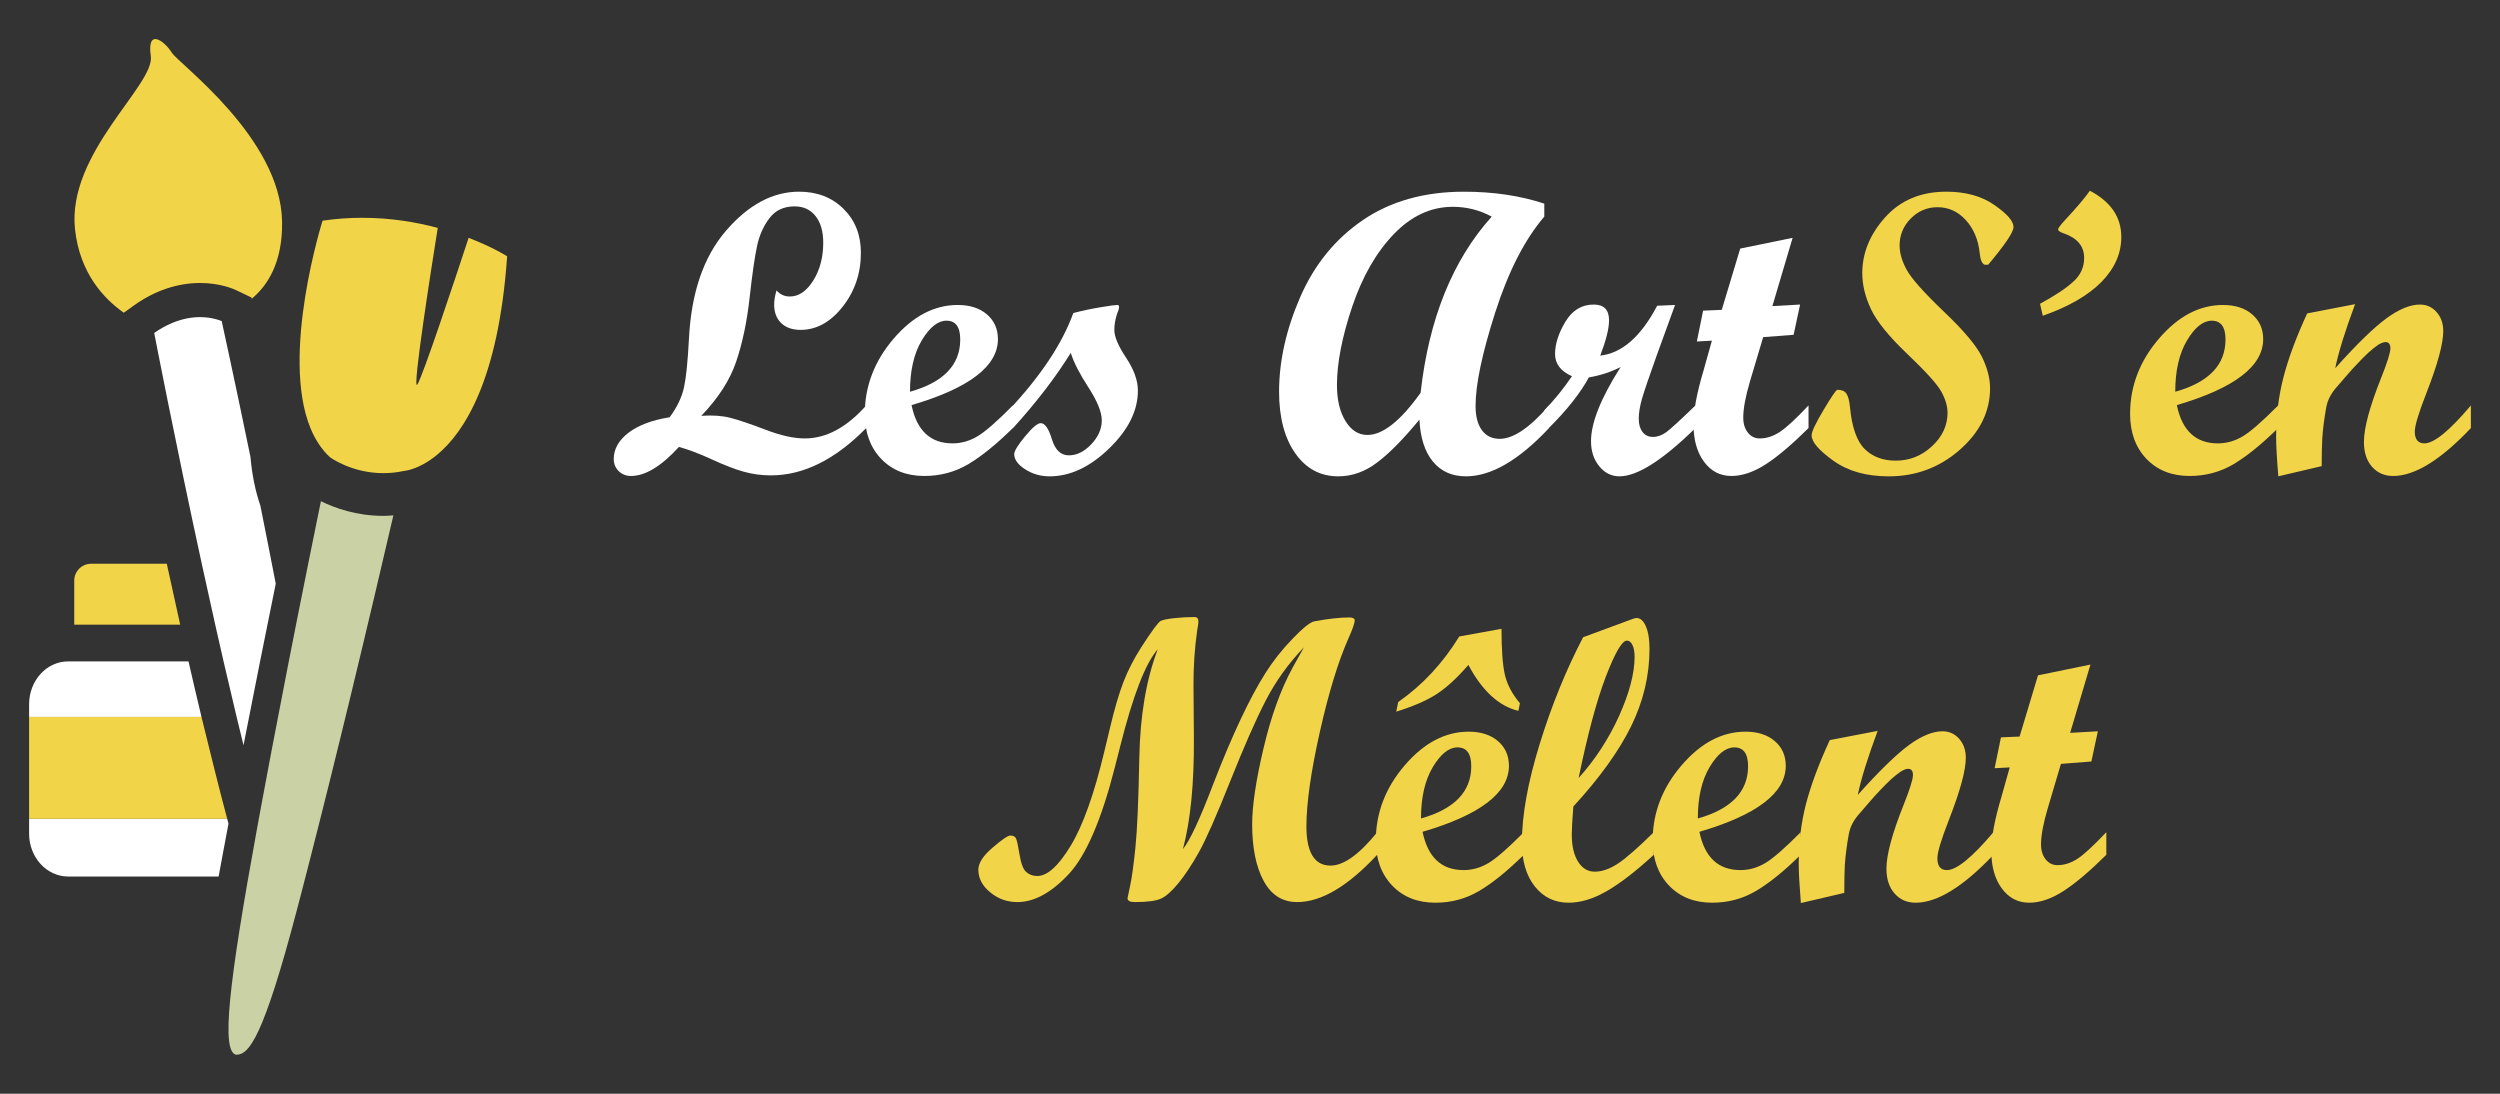
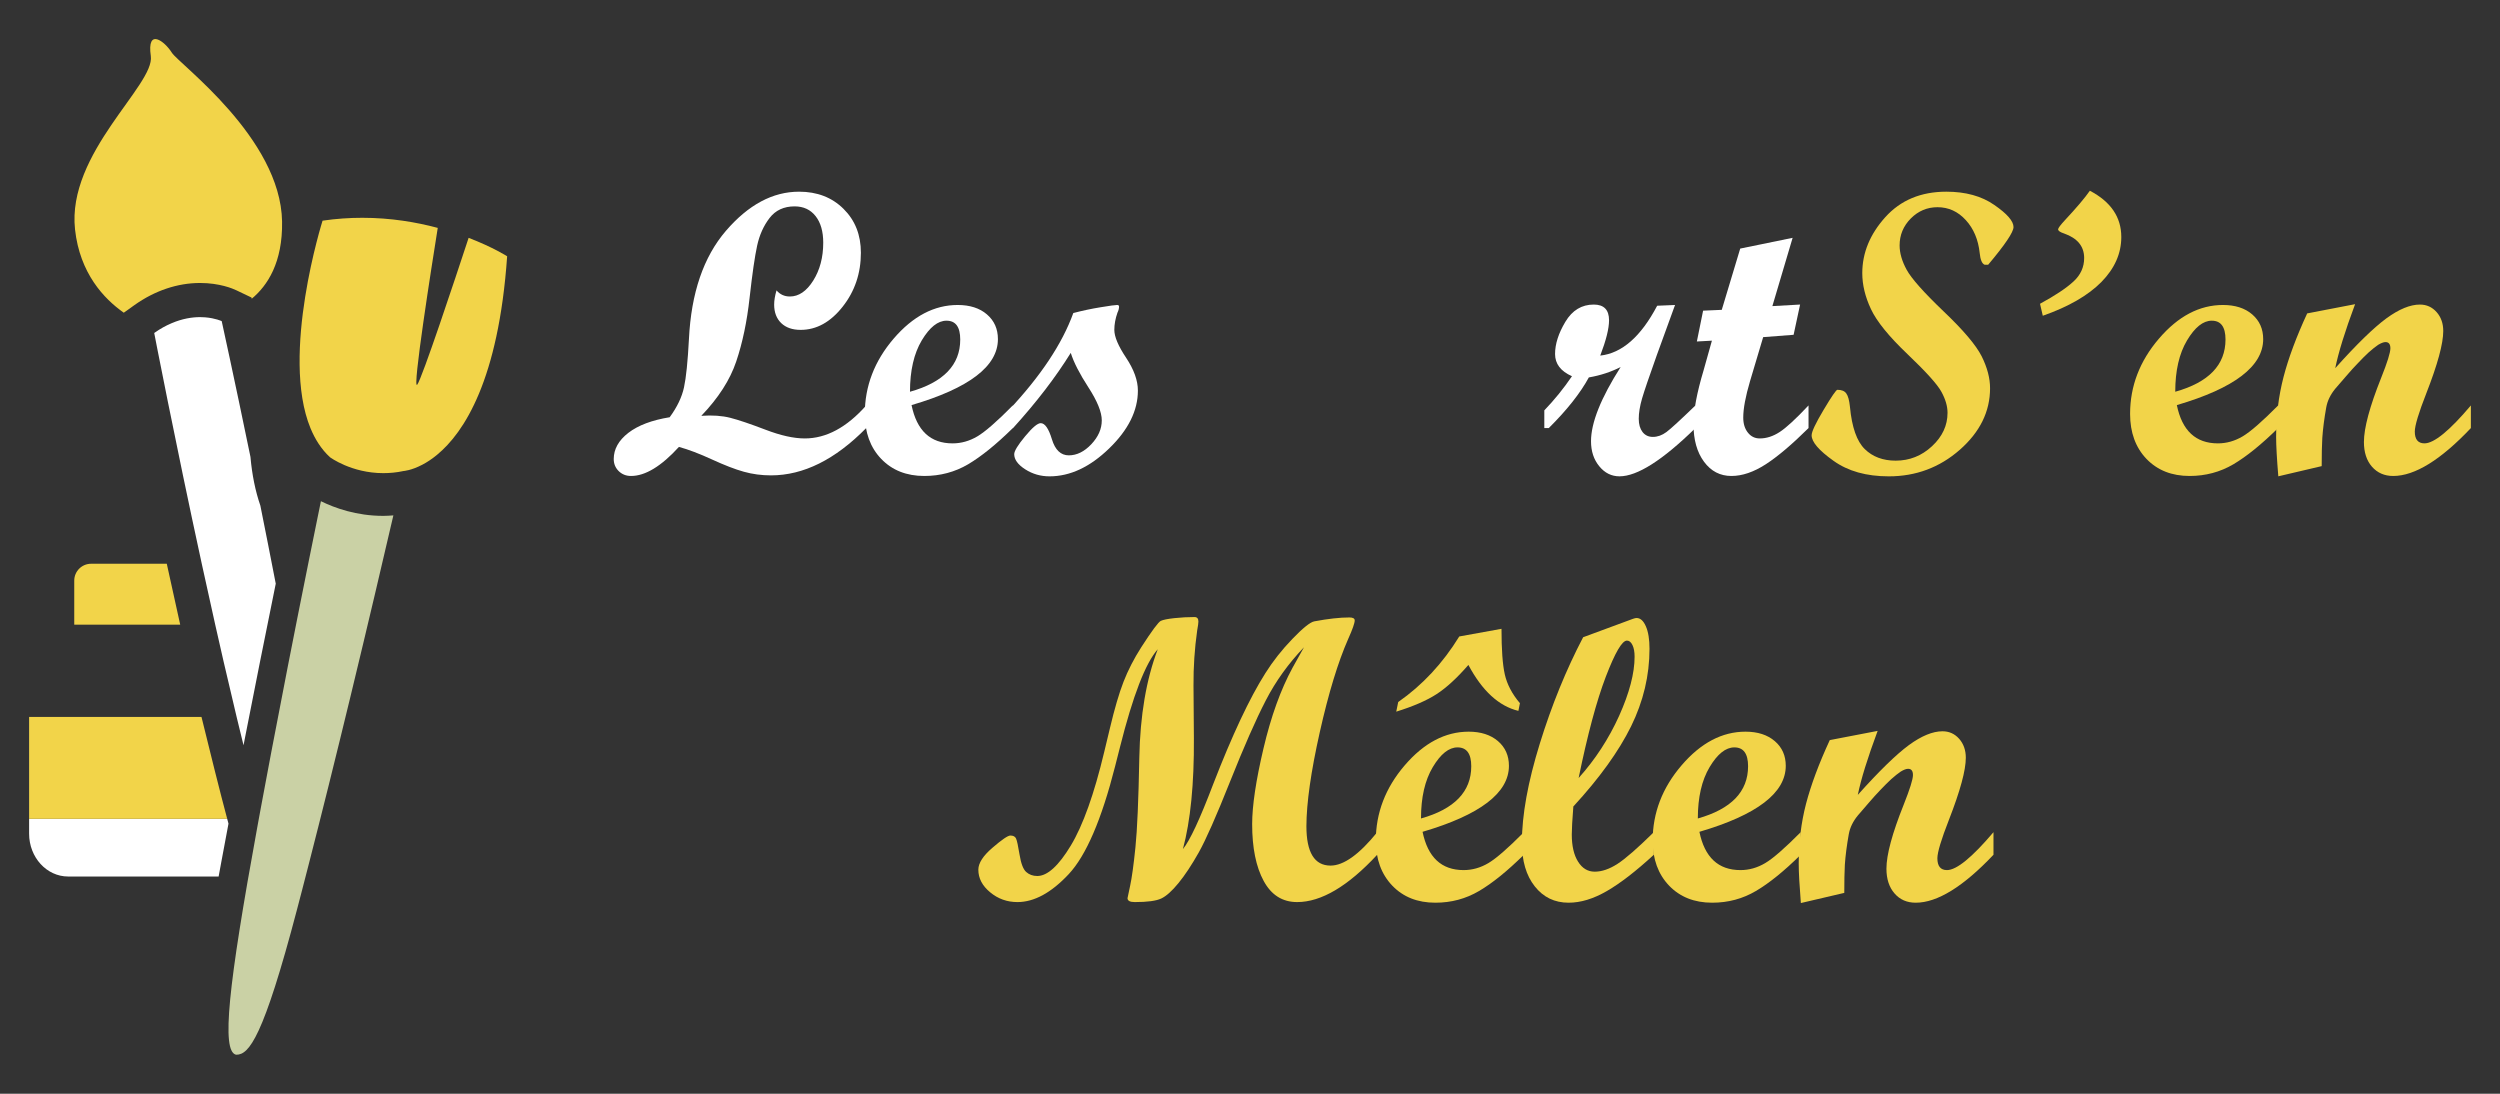
<svg xmlns="http://www.w3.org/2000/svg" version="1.1" id="Calque_1" x="0px" y="0px" width="160px" height="70px" viewBox="0 0 160 70" enable-background="new 0 0 160 70" xml:space="preserve">
  <rect x="0" y="0" width="160" height="70" fill="#333333" stroke="none" />
  <g>
    <g>
      <g>
        <path fill="#FFFFFF" d="M55.437,27.396c-1.985,2.018-4.016,3.028-6.094,3.028c-0.604,0-1.184-0.077-1.739-0.233     c-0.558-0.154-1.235-0.418-2.036-0.785c-0.801-0.369-1.506-0.637-2.116-0.804c-1.132,1.24-2.154,1.86-3.067,1.86     c-0.318,0-0.582-0.108-0.792-0.315c-0.209-0.209-0.314-0.466-0.314-0.769c0-0.634,0.313-1.193,0.936-1.676     c0.625-0.481,1.505-0.814,2.645-0.999c0.478-0.652,0.783-1.292,0.917-1.916c0.135-0.623,0.239-1.651,0.315-3.082     c0.142-2.951,0.932-5.262,2.367-6.932c1.438-1.67,2.997-2.505,4.681-2.505c1.156,0,2.105,0.364,2.846,1.099     c0.741,0.733,1.111,1.669,1.111,2.808c0,1.313-0.388,2.467-1.167,3.454c-0.78,0.989-1.676,1.483-2.689,1.483     c-0.528,0-0.941-0.144-1.243-0.433c-0.301-0.291-0.452-0.686-0.452-1.188c0-0.261,0.049-0.561,0.151-0.906     c0.226,0.262,0.51,0.391,0.854,0.391c0.568,0,1.068-0.339,1.495-1.017c0.426-0.681,0.641-1.487,0.641-2.427     c0-0.721-0.164-1.288-0.49-1.702c-0.327-0.413-0.773-0.622-1.342-0.622c-0.687,0-1.22,0.248-1.601,0.742     s-0.647,1.085-0.797,1.771c-0.15,0.688-0.311,1.798-0.482,3.33c-0.169,1.533-0.454,2.892-0.854,4.077     c-0.398,1.187-1.145,2.347-2.238,3.485c0.713-0.051,1.331-0.007,1.855,0.127c0.522,0.133,1.273,0.387,2.248,0.759     c0.976,0.374,1.814,0.561,2.52,0.561c1.372,0,2.684-0.704,3.932-2.113V27.396z" />
        <path fill="#FFFFFF" d="M64.822,27.396c-1.064,1.047-2.019,1.818-2.864,2.319c-0.847,0.497-1.781,0.747-2.803,0.747     c-1.139,0-2.058-0.365-2.757-1.093c-0.7-0.729-1.05-1.692-1.05-2.879c0-1.774,0.615-3.382,1.847-4.819     c1.232-1.435,2.596-2.152,4.096-2.152c0.778,0,1.404,0.198,1.872,0.602c0.469,0.403,0.704,0.929,0.704,1.585     c0,1.732-1.843,3.139-5.528,4.22c0.334,1.634,1.209,2.45,2.625,2.45c0.553,0,1.08-0.15,1.583-0.445     c0.502-0.298,1.26-0.958,2.273-1.981V27.396z M58.239,25.072c2.144-0.602,3.216-1.716,3.216-3.342     c0-0.807-0.293-1.206-0.88-1.206c-0.552,0-1.08,0.421-1.583,1.262C58.49,22.629,58.239,23.723,58.239,25.072z" />
        <path fill="#FFFFFF" d="M68.692,20.034c0.578-0.151,1.16-0.276,1.746-0.37c0.586-0.098,0.938-0.145,1.056-0.145     c0.082,0,0.125,0.032,0.125,0.101c0,0.125-0.034,0.255-0.101,0.389c-0.134,0.382-0.201,0.751-0.201,1.104     c0,0.436,0.252,1.031,0.755,1.785c0.501,0.755,0.753,1.454,0.753,2.1c0,1.282-0.614,2.517-1.841,3.704     c-1.227,1.19-2.499,1.784-3.813,1.784c-0.57,0-1.088-0.148-1.558-0.45s-0.703-0.624-0.703-0.969c0-0.199,0.231-0.581,0.697-1.143     c0.464-0.562,0.797-0.842,0.998-0.842c0.269,0,0.508,0.343,0.717,1.031c0.209,0.686,0.569,1.029,1.081,1.029     c0.511,0,0.99-0.236,1.438-0.708c0.448-0.476,0.673-0.983,0.673-1.529c0-0.527-0.285-1.231-0.854-2.11     c-0.57-0.879-0.947-1.616-1.131-2.211c-0.971,1.565-2.203,3.171-3.694,4.813h-0.289v-1.132     C66.598,24.079,67.981,22.002,68.692,20.034z" />
-         <path fill="#FFFFFF" d="M99.126,27.409c-1.929,2.052-3.697,3.076-5.306,3.076c-0.888,0-1.591-0.313-2.112-0.941     c-0.518-0.627-0.808-1.522-0.865-2.688c-1.013,1.229-1.911,2.144-2.696,2.737c-0.781,0.597-1.617,0.892-2.504,0.892     c-1.141,0-2.055-0.491-2.747-1.475c-0.69-0.983-1.035-2.299-1.035-3.938c0-1.96,0.45-3.981,1.355-6.063     c0.906-2.08,2.247-3.726,4.021-4.932c1.776-1.206,3.929-1.808,6.459-1.808c1.891,0,3.605,0.255,5.139,0.765v0.83     c-1.25,1.458-2.294,3.497-3.136,6.118c-0.84,2.622-1.263,4.62-1.263,5.994c0,0.671,0.136,1.19,0.407,1.56     c0.273,0.367,0.652,0.549,1.137,0.549c0.872,0,1.919-0.706,3.146-2.123V27.409z M95.469,13.864     c-0.773-0.42-1.603-0.628-2.49-0.628c-1.398,0-2.658,0.584-3.78,1.753c-1.124,1.168-2.01,2.716-2.66,4.641     c-0.647,1.927-0.974,3.599-0.974,5.015c0,0.944,0.183,1.715,0.548,2.306c0.365,0.592,0.83,0.886,1.402,0.886     c0.986,0,2.122-0.901,3.404-2.7C91.447,20.411,92.962,16.652,95.469,13.864z" />
        <path fill="#FFFFFF" d="M108.508,27.396c-2.104,2.061-3.724,3.089-4.861,3.089c-0.51,0-0.944-0.214-1.296-0.647     c-0.352-0.429-0.526-0.961-0.526-1.601c0-1.182,0.632-2.765,1.897-4.748c-0.621,0.316-1.298,0.539-2.036,0.666     c-0.546,1.005-1.399,2.085-2.564,3.241h-0.286v-1.132c0.651-0.68,1.241-1.406,1.77-2.186c-0.721-0.319-1.082-0.793-1.082-1.42     c0-0.645,0.222-1.334,0.661-2.065c0.44-0.734,1.044-1.101,1.815-1.101c0.653,0,0.979,0.335,0.979,1.007     c0,0.527-0.189,1.279-0.563,2.259c1.388-0.15,2.603-1.215,3.643-3.191l1.144-0.048l-1.169,3.216     c-0.485,1.357-0.799,2.28-0.942,2.769c-0.143,0.491-0.212,0.926-0.212,1.3c0,0.354,0.082,0.634,0.241,0.844     c0.164,0.209,0.383,0.314,0.661,0.314c0.302,0,0.589-0.104,0.867-0.309c0.277-0.205,0.896-0.774,1.859-1.704V27.396z" />
        <path fill="#FFFFFF" d="M115.746,27.396c-1.056,1.047-1.967,1.818-2.739,2.319c-0.771,0.497-1.501,0.747-2.197,0.747     c-0.72,0-1.305-0.303-1.753-0.911c-0.45-0.608-0.673-1.405-0.673-2.395c0-0.87,0.215-2.021,0.644-3.449l0.534-1.904l-0.963,0.052     l0.4-1.973l1.194-0.052l1.181-3.921l3.354-0.688l-1.296,4.37l1.774-0.1l-0.415,1.936l-1.948,0.149l-0.84,2.816     c-0.29,0.979-0.435,1.757-0.435,2.335c0,0.394,0.1,0.715,0.297,0.961c0.195,0.249,0.45,0.372,0.76,0.372     c0.43,0,0.852-0.137,1.271-0.409c0.421-0.272,1.038-0.84,1.85-1.704V27.396z" />
        <path fill="#F2D449" d="M128.865,14.531c0,0.325-0.542,1.128-1.622,2.412h-0.225c-0.17-0.067-0.274-0.315-0.317-0.743     c-0.09-0.861-0.389-1.567-0.89-2.114c-0.502-0.551-1.108-0.825-1.811-0.825c-0.66,0-1.23,0.241-1.709,0.721     c-0.477,0.482-0.716,1.057-0.716,1.726c0,0.486,0.151,1.01,0.454,1.562c0.305,0.558,1.091,1.44,2.354,2.65     c1.269,1.207,2.083,2.167,2.445,2.885c0.356,0.717,0.536,1.397,0.536,2.041c0,1.492-0.645,2.805-1.938,3.942     c-1.293,1.133-2.809,1.698-4.542,1.698c-1.436,0-2.614-0.331-3.543-0.997c-0.933-0.664-1.397-1.207-1.397-1.628     c0-0.233,0.258-0.778,0.769-1.633c0.508-0.854,0.804-1.281,0.879-1.281c0.268,0,0.458,0.076,0.569,0.231     c0.115,0.155,0.193,0.442,0.236,0.86c0.122,1.307,0.441,2.209,0.949,2.704c0.503,0.493,1.164,0.74,1.976,0.74     c0.89,0,1.663-0.308,2.325-0.923c0.663-0.615,0.995-1.328,0.995-2.14c0-0.42-0.13-0.865-0.389-1.339     c-0.256-0.474-0.979-1.277-2.172-2.414c-1.192-1.134-1.974-2.098-2.34-2.884c-0.372-0.789-0.555-1.554-0.555-2.301     c0-1.297,0.492-2.491,1.471-3.58c0.979-1.089,2.283-1.633,3.906-1.633c1.233,0,2.257,0.28,3.073,0.849     C128.456,13.683,128.865,14.154,128.865,14.531z" />
        <path fill="#F2D449" d="M133.75,12.207c1.343,0.702,2.013,1.69,2.013,2.962c0,1.059-0.428,2.017-1.276,2.881     c-0.851,0.86-2.098,1.58-3.748,2.159l-0.178-0.767c0.953-0.519,1.665-0.989,2.128-1.413c0.466-0.423,0.697-0.927,0.697-1.516     c0-0.744-0.425-1.267-1.282-1.569c-0.257-0.084-0.385-0.172-0.385-0.267c0-0.072,0.142-0.269,0.437-0.586     C132.891,13.303,133.426,12.674,133.75,12.207z" />
        <path fill="#F2D449" d="M145.799,27.396c-1.063,1.047-2.018,1.818-2.864,2.319c-0.848,0.497-1.78,0.747-2.8,0.747     c-1.141,0-2.061-0.365-2.761-1.093c-0.698-0.729-1.048-1.692-1.048-2.879c0-1.774,0.614-3.382,1.848-4.819     c1.229-1.435,2.593-2.152,4.096-2.152c0.777,0,1.403,0.198,1.871,0.602s0.703,0.929,0.703,1.585c0,1.732-1.842,3.139-5.526,4.22     c0.333,1.634,1.209,2.45,2.627,2.45c0.551,0,1.079-0.15,1.579-0.445c0.505-0.298,1.26-0.958,2.275-1.981V27.396z M139.216,25.072     c2.143-0.602,3.216-1.716,3.216-3.342c0-0.807-0.293-1.206-0.879-1.206c-0.554,0-1.081,0.421-1.583,1.262     C139.467,22.629,139.216,23.723,139.216,25.072z" />
        <path fill="#F2D449" d="M158.137,27.396c-1.933,2.043-3.591,3.066-4.973,3.066c-0.562,0-1.013-0.2-1.359-0.593     c-0.343-0.393-0.514-0.921-0.514-1.582c0-0.895,0.368-2.266,1.104-4.108c0.396-0.988,0.59-1.618,0.59-1.887     c0-0.268-0.105-0.399-0.313-0.399c-0.114,0-0.272,0.058-0.467,0.174c-0.176,0.118-0.381,0.283-0.613,0.49     c-0.211,0.194-0.446,0.429-0.705,0.706c-0.227,0.232-0.469,0.499-0.729,0.805l-0.704,0.814c-0.31,0.378-0.5,0.775-0.575,1.192     c-0.127,0.713-0.212,1.367-0.252,1.962c-0.026,0.444-0.039,1.042-0.039,1.796l-2.776,0.652c-0.094-1.13-0.14-1.971-0.14-2.523     c0-1.351,0.161-2.627,0.474-3.833c0.313-1.206,0.817-2.563,1.514-4.07l3.066-0.591c-0.647,1.733-1.069,3.099-1.271,4.097     c1.373-1.535,2.465-2.595,3.272-3.188c0.808-0.589,1.521-0.884,2.15-0.884c0.424,0,0.78,0.161,1.065,0.482     s0.426,0.726,0.426,1.212c0,0.802-0.357,2.125-1.077,3.968c-0.496,1.266-0.744,2.087-0.744,2.465     c0,0.502,0.206,0.756,0.618,0.756c0.613,0,1.604-0.808,2.971-2.427V27.396z" />
      </g>
      <g>
        <path fill="#F2D449" d="M88.14,54.705c-1.873,2.018-3.582,3.028-5.123,3.028c-0.939,0-1.654-0.45-2.144-1.357     c-0.49-0.904-0.735-2.116-0.735-3.63c0-1.173,0.24-2.785,0.723-4.838c0.481-2.053,1.104-3.778,1.865-5.178l0.729-1.305     c-0.996,1.038-1.815,2.177-2.449,3.411c-0.638,1.234-1.397,2.964-2.281,5.183c-0.884,2.221-1.552,3.73-2.004,4.537     c-0.453,0.803-0.885,1.458-1.301,1.965c-0.414,0.506-0.782,0.835-1.105,0.986c-0.322,0.15-0.885,0.226-1.69,0.226     c-0.309,0-0.464-0.084-0.464-0.25c0-0.019,0.055-0.282,0.167-0.791c0.11-0.511,0.224-1.329,0.339-2.458     c0.116-1.128,0.198-3.04,0.249-5.741c0.051-2.7,0.444-5.015,1.181-6.942c-0.79,0.896-1.593,2.983-2.416,6.256l-0.313,1.232     c-0.865,3.408-1.854,5.71-2.969,6.905c-1.116,1.192-2.21,1.789-3.284,1.789c-0.662,0-1.245-0.209-1.747-0.628     c-0.504-0.417-0.754-0.897-0.754-1.444c0-0.421,0.301-0.889,0.905-1.406c0.604-0.521,0.985-0.781,1.144-0.781     c0.183,0,0.305,0.064,0.363,0.189c0.059,0.126,0.134,0.47,0.226,1.036c0.093,0.566,0.233,0.937,0.423,1.106     c0.19,0.171,0.426,0.259,0.712,0.259c0.646,0,1.361-0.65,2.142-1.943c0.782-1.294,1.495-3.293,2.142-6l0.365-1.521     c0.294-1.238,0.583-2.229,0.869-2.965c0.286-0.736,0.665-1.474,1.135-2.21c0.68-1.056,1.098-1.618,1.252-1.69     c0.155-0.072,0.446-0.129,0.873-0.175c0.428-0.046,0.854-0.069,1.281-0.069c0.169,0,0.252,0.095,0.252,0.288     c0,0.094-0.026,0.28-0.078,0.565c-0.166,1.172-0.244,2.35-0.236,3.532l0.025,3.367c0.018,2.93-0.218,5.296-0.703,7.1     c0.444-0.539,1.088-1.92,1.935-4.148c1.223-3.157,2.337-5.527,3.343-7.112c0.478-0.759,1.053-1.493,1.728-2.191     c0.672-0.7,1.14-1.074,1.4-1.125c0.889-0.167,1.638-0.25,2.25-0.25c0.225,0,0.339,0.062,0.339,0.188     c0,0.175-0.139,0.571-0.414,1.182c-0.651,1.476-1.26,3.469-1.823,5.981s-0.849,4.516-0.854,6.006     c0,1.684,0.517,2.524,1.546,2.524c0.837,0,1.833-0.712,2.988-2.138V54.705z" />
        <path fill="#F2D449" d="M97.528,54.705c-1.063,1.048-2.019,1.821-2.865,2.317c-0.847,0.5-1.779,0.751-2.802,0.751     c-1.139,0-2.059-0.365-2.757-1.094c-0.698-0.73-1.051-1.689-1.051-2.878c0-1.775,0.616-3.382,1.847-4.817     c1.232-1.438,2.599-2.157,4.098-2.157c0.776,0,1.402,0.202,1.872,0.604c0.467,0.401,0.702,0.93,0.702,1.581     c0,1.735-1.843,3.142-5.528,4.224c0.336,1.633,1.211,2.45,2.627,2.45c0.552,0,1.079-0.149,1.584-0.447     c0.5-0.297,1.26-0.957,2.273-1.979V54.705z M97.275,45.005l-0.098,0.491c-1.251-0.302-2.316-1.282-3.2-2.94     c-0.729,0.837-1.406,1.46-2.031,1.865c-0.625,0.407-1.487,0.782-2.586,1.125l0.125-0.616c1.549-1.08,2.851-2.478,3.908-4.196     l2.703-0.49c0,1.316,0.069,2.289,0.212,2.922C96.451,43.796,96.773,44.414,97.275,45.005z M90.944,52.382     c2.144-0.604,3.216-1.719,3.216-3.343c0-0.805-0.293-1.206-0.879-1.206c-0.553,0-1.081,0.421-1.582,1.262     C91.195,49.938,90.944,51.034,90.944,52.382z" />
        <path fill="#F2D449" d="M105.846,54.705c-1.142,1.048-2.139,1.821-2.998,2.317c-0.859,0.5-1.678,0.751-2.458,0.751     c-0.896,0-1.616-0.349-2.164-1.045c-0.551-0.694-0.824-1.628-0.824-2.802c0-1.761,0.382-3.869,1.145-6.333     c0.761-2.463,1.687-4.734,2.774-6.81l3.193-1.18c0.1-0.035,0.174-0.051,0.226-0.051c0.243,0,0.441,0.178,0.596,0.534     c0.156,0.356,0.232,0.836,0.232,1.437c0,1.71-0.394,3.365-1.18,4.965c-0.79,1.599-2.021,3.31-3.694,5.126     c-0.069,0.87-0.1,1.471-0.1,1.795c0,0.729,0.133,1.309,0.401,1.735c0.268,0.429,0.623,0.643,1.066,0.643     c0.453,0,0.936-0.164,1.445-0.491c0.513-0.328,1.288-1.005,2.339-2.037V54.705z M101.032,49.793     c1.064-1.184,1.926-2.508,2.591-3.976c0.659-1.468,0.991-2.73,0.991-3.789c0-0.31-0.045-0.557-0.138-0.747     c-0.092-0.189-0.21-0.283-0.353-0.283c-0.311,0-0.76,0.771-1.352,2.314C102.18,44.858,101.602,47.018,101.032,49.793z" />
        <path fill="#F2D449" d="M115.244,54.705c-1.063,1.048-2.018,1.821-2.863,2.317c-0.847,0.5-1.779,0.751-2.802,0.751     c-1.138,0-2.06-0.365-2.759-1.094c-0.697-0.73-1.049-1.689-1.049-2.878c0-1.775,0.616-3.382,1.848-4.817     c1.23-1.438,2.595-2.157,4.095-2.157c0.78,0,1.403,0.202,1.872,0.604c0.469,0.401,0.703,0.93,0.703,1.581     c0,1.735-1.841,3.142-5.527,4.224c0.335,1.633,1.208,2.45,2.627,2.45c0.552,0,1.079-0.149,1.582-0.447     c0.503-0.297,1.258-0.957,2.273-1.979V54.705z M108.661,52.382c2.142-0.604,3.216-1.719,3.216-3.343     c0-0.805-0.294-1.206-0.877-1.206c-0.555,0-1.084,0.421-1.585,1.262C108.911,49.938,108.661,51.034,108.661,52.382z" />
        <path fill="#F2D449" d="M127.583,54.705c-1.936,2.044-3.597,3.068-4.978,3.068c-0.562,0-1.015-0.198-1.355-0.593     c-0.344-0.393-0.518-0.921-0.518-1.585c0-0.895,0.371-2.265,1.108-4.105c0.393-0.989,0.589-1.617,0.589-1.885     c0-0.271-0.102-0.401-0.313-0.401c-0.118,0-0.274,0.059-0.465,0.175c-0.175,0.116-0.382,0.281-0.615,0.489     c-0.211,0.194-0.442,0.427-0.705,0.703c-0.226,0.234-0.468,0.503-0.728,0.806l-0.703,0.815c-0.31,0.377-0.502,0.774-0.577,1.192     c-0.127,0.715-0.213,1.365-0.253,1.962c-0.024,0.443-0.036,1.044-0.036,1.799l-2.779,0.65c-0.091-1.13-0.137-1.972-0.137-2.523     c0-1.349,0.155-2.628,0.469-3.833c0.317-1.207,0.821-2.564,1.519-4.073l3.063-0.589c-0.644,1.733-1.068,3.099-1.269,4.095     c1.372-1.532,2.462-2.592,3.267-3.184c0.808-0.591,1.527-0.886,2.153-0.886c0.426,0,0.781,0.159,1.067,0.482     c0.283,0.321,0.425,0.728,0.425,1.212c0,0.804-0.361,2.126-1.079,3.97c-0.495,1.263-0.741,2.085-0.741,2.463     c0,0.504,0.203,0.757,0.614,0.757c0.614,0,1.604-0.808,2.977-2.427V54.705z" />
-         <path fill="#F2D449" d="M134.806,54.705c-1.057,1.048-1.967,1.821-2.738,2.317c-0.771,0.5-1.504,0.751-2.201,0.751     c-0.721,0-1.304-0.306-1.751-0.913c-0.447-0.606-0.672-1.404-0.672-2.392c0-0.873,0.214-2.023,0.643-3.452l0.534-1.902     l-0.965,0.052l0.405-1.975l1.193-0.051l1.179-3.919l3.356-0.689l-1.299,4.371l1.773-0.101l-0.415,1.933l-1.948,0.153     l-0.836,2.815c-0.29,0.979-0.438,1.756-0.438,2.335c0,0.396,0.099,0.713,0.298,0.963c0.195,0.246,0.45,0.369,0.759,0.369     c0.429,0,0.852-0.136,1.273-0.406c0.416-0.273,1.033-0.843,1.849-1.705V54.705z" />
      </g>
    </g>
    <g>
      <path fill="#FFFFFF" d="M16.663,32.359c-0.32-0.926-0.532-1.967-0.634-3.119c-1.044-5.072-1.84-8.688-1.84-8.688    s-0.401-0.189-1.06-0.243c-0.103-0.008-0.21-0.013-0.325-0.013c-0.509,0-1.131,0.095-1.818,0.388    c-0.356,0.15-0.729,0.351-1.116,0.627c0,0,1.311,6.802,3.046,14.784c0.276,1.273,0.563,2.575,0.858,3.884    c0.175,0.783,0.354,1.568,0.534,2.35c0.275,1.196,0.555,2.386,0.836,3.554c0.009,0.038,0.018,0.075,0.028,0.115    c0.089,0.372,0.179,0.739,0.268,1.103c0.049,0.199,0.097,0.4,0.146,0.596c0.039-0.198,0.078-0.397,0.116-0.596    c0.325-1.661,0.639-3.249,0.933-4.722c0.38-1.905,0.727-3.614,1.013-5.024C17.317,35.638,16.983,33.957,16.663,32.359z" />
      <g>
        <path fill="#FFFFFF" d="M14.177,55.095c0.147-0.794,0.297-1.589,0.446-2.381c-0.027-0.1-0.055-0.209-0.083-0.313H1.863v0.953     c0,1.514,1.119,2.743,2.499,2.743h9.63C14.053,55.765,14.114,55.434,14.177,55.095z" />
-         <path fill="#FFFFFF" d="M12.064,42.329H4.362c-1.38,0-2.499,1.228-2.499,2.742v0.812h11.032     C12.625,44.757,12.348,43.565,12.064,42.329z" />
        <path fill="#CAD1A5" d="M24.532,33.016c-1.717,0-3.105-0.503-3.993-0.939c-0.055,0.267-0.114,0.557-0.175,0.854     c-0.17,0.835-0.363,1.786-0.576,2.838c-0.182,0.898-0.375,1.867-0.58,2.894c-0.066,0.332-0.134,0.671-0.203,1.018     c-0.189,0.959-0.387,1.957-0.588,2.985c-0.333,1.703-0.677,3.487-1.022,5.3c-0.014,0.076-0.028,0.151-0.043,0.226     c-0.152,0.806-0.305,1.614-0.455,2.426c-0.065,0.345-0.13,0.693-0.195,1.04c-0.077,0.422-0.154,0.841-0.232,1.263     c-1.882,10.286-2.296,14.321-1.379,14.577c0.011,0.003,0.024,0.004,0.037,0.004c0.807,0,1.722-1.077,3.885-9.309     c0.108-0.417,0.219-0.835,0.329-1.259c0.133-0.513,0.266-1.028,0.399-1.547c0.434-1.687,0.866-3.403,1.291-5.109     c0.243-0.978,0.483-1.951,0.719-2.913c0.233-0.949,0.462-1.888,0.684-2.806c1.145-4.731,2.131-8.944,2.741-11.574     C24.961,32.999,24.746,33.016,24.532,33.016z" />
      </g>
      <g>
        <path fill="#F2D449" d="M1.863,45.883v6.519H14.54c-0.425-1.579-1.17-4.567-1.645-6.519H1.863z" />
        <path fill="#F2D449" d="M10.674,36.08H5.831c-0.596,0-1.079,0.483-1.079,1.079v2.82h6.781     C11.237,38.664,10.951,37.356,10.674,36.08z" />
        <path fill="#F2D449" d="M10.997,3.371c-0.45-0.722-1.611-1.63-1.345,0.22c0.266,1.847-5.385,6.207-4.85,11.095     c0.307,2.806,1.855,4.44,3.12,5.328l0.68-0.486c1.304-0.928,2.757-1.417,4.201-1.417c1.249,0,2.098,0.358,2.329,0.47l0.963,0.46     l0.017,0.077c1.009-0.838,1.984-2.321,1.941-4.938C17.966,8.821,11.446,4.091,10.997,3.371z" />
        <path fill="#F2D449" d="M29.992,15.222c-0.904,2.746-2.974,8.977-3.288,9.396c-0.347,0.46,0.934-7.662,1.312-10.033     c-1.377-0.368-3.009-0.646-4.824-0.646c-0.816,0-1.668,0.055-2.548,0.184c0,0-2.71,8.576-0.772,13.284     c0.144,0.348,0.312,0.675,0.508,0.975c0.213,0.327,0.457,0.624,0.741,0.882c0,0,1.367,1.017,3.411,1.017     c0.408,0,0.841-0.038,1.296-0.136c0,0,0.492-0.03,1.207-0.407c0.284-0.148,0.603-0.354,0.942-0.635     c1.718-1.419,3.929-4.775,4.48-12.7C32.458,16.4,31.545,15.818,29.992,15.222z" />
      </g>
    </g>
  </g>
</svg>